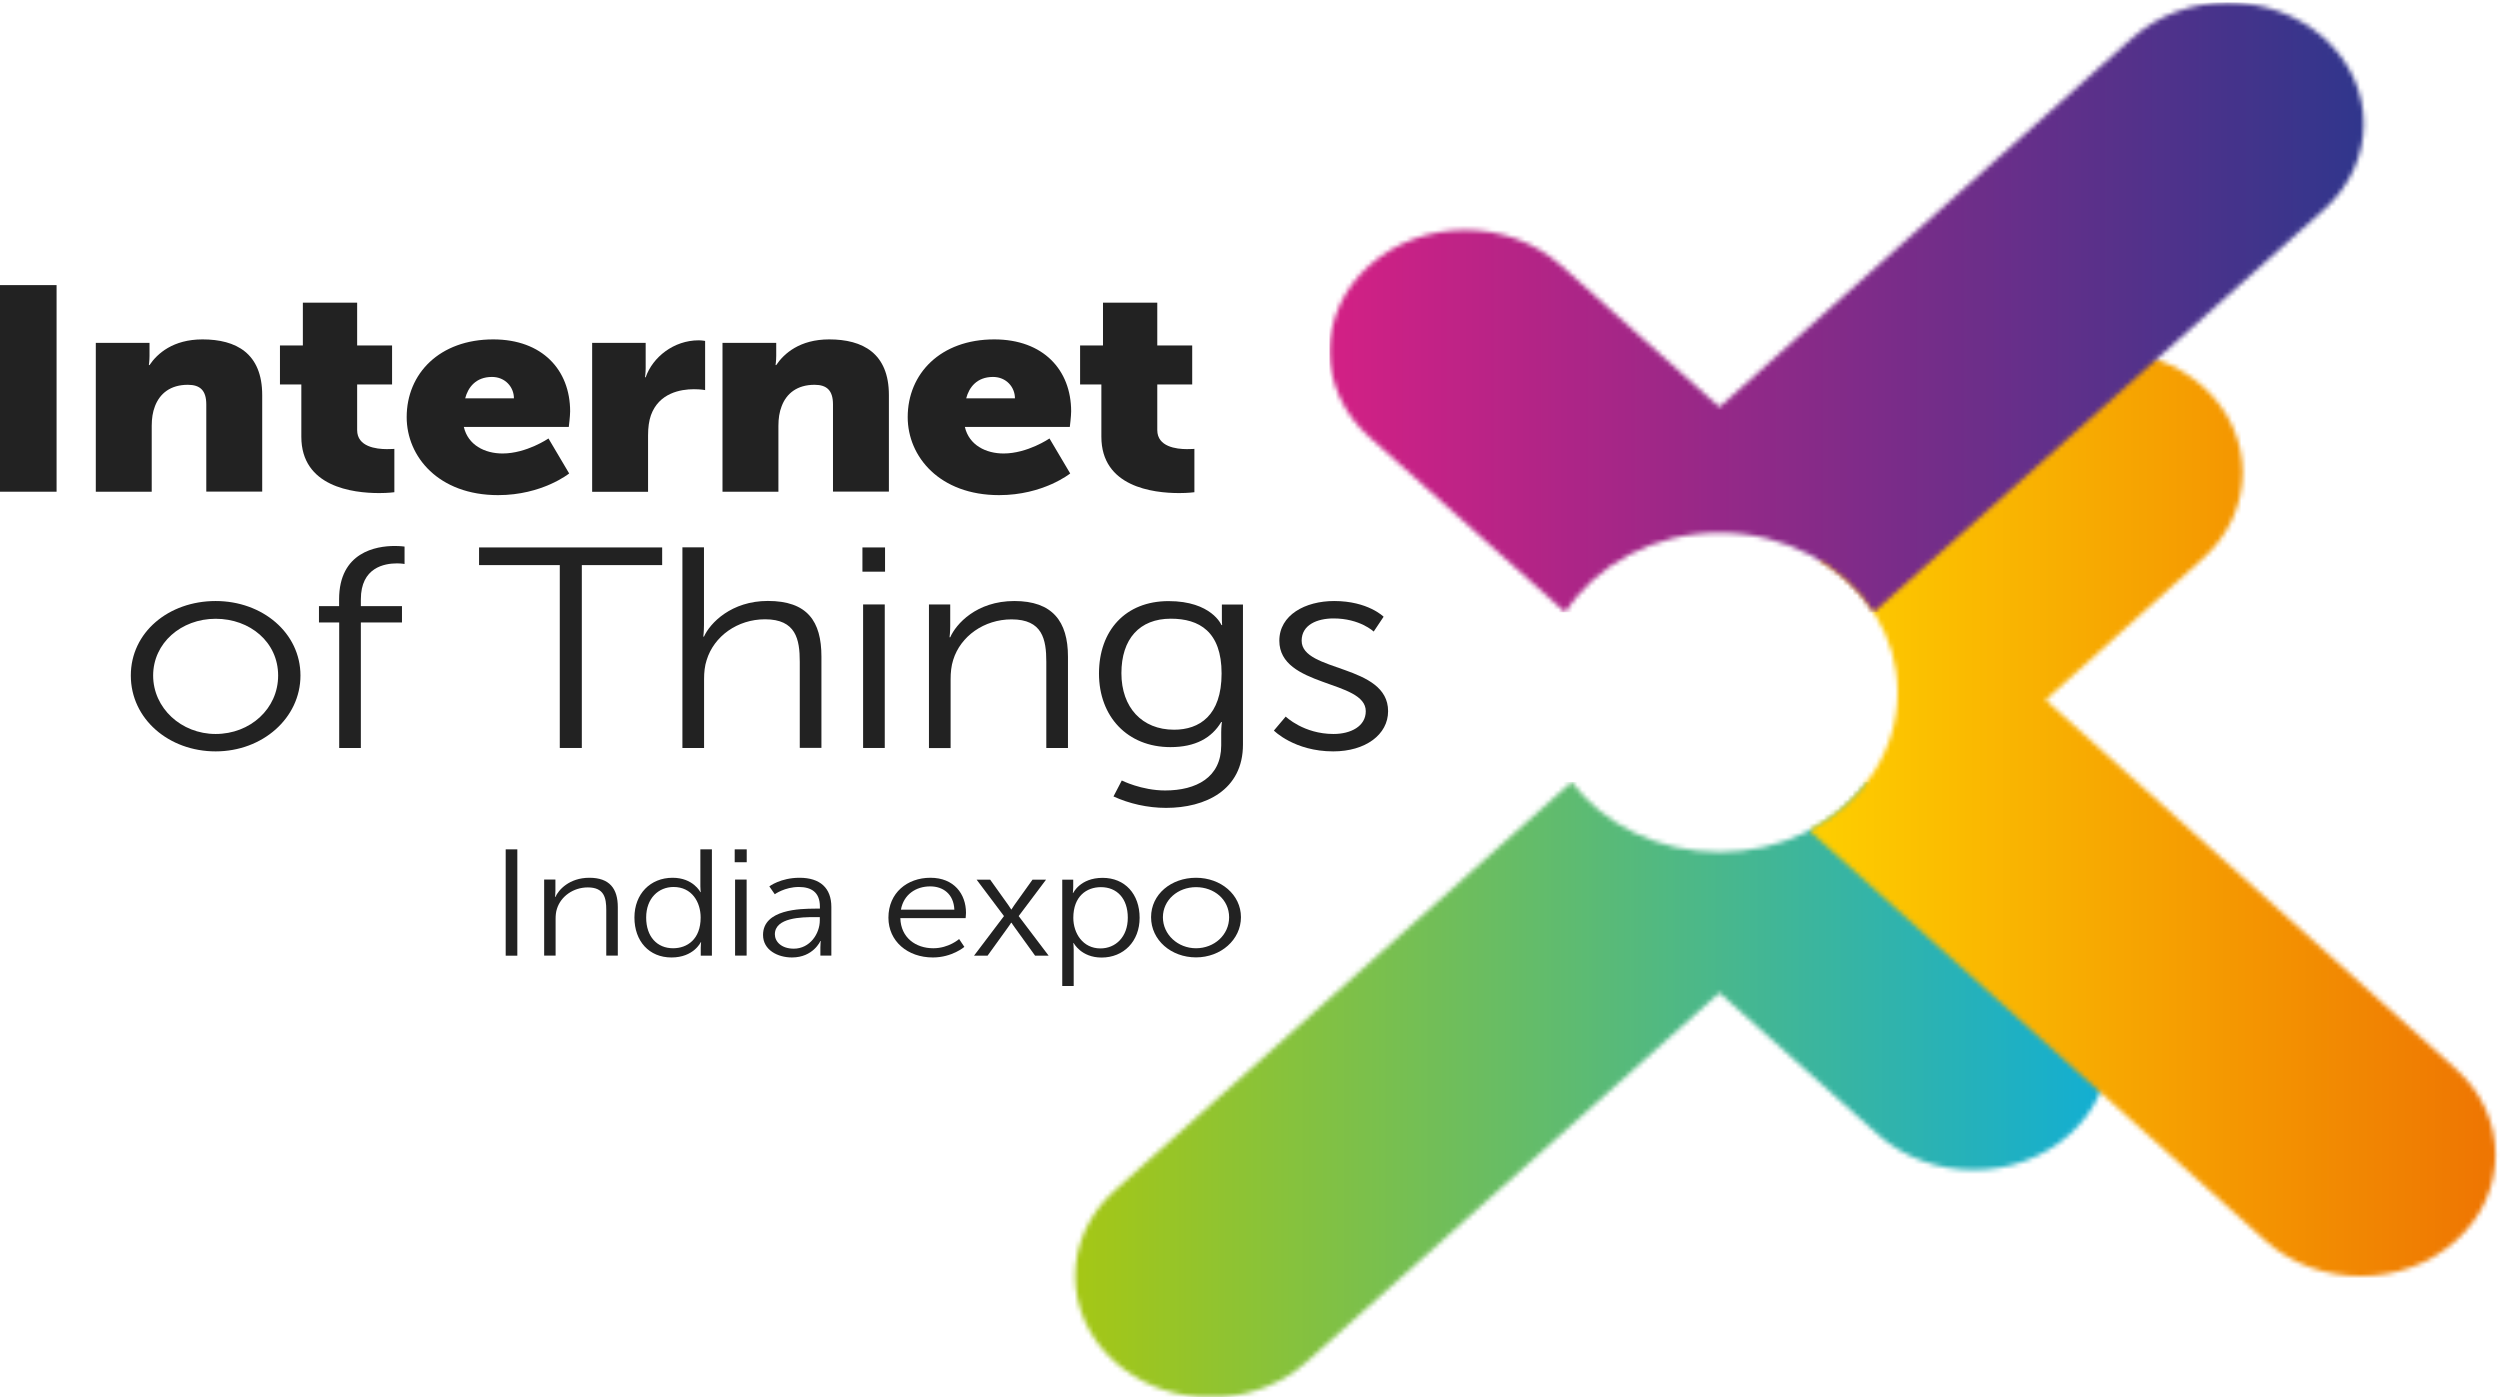
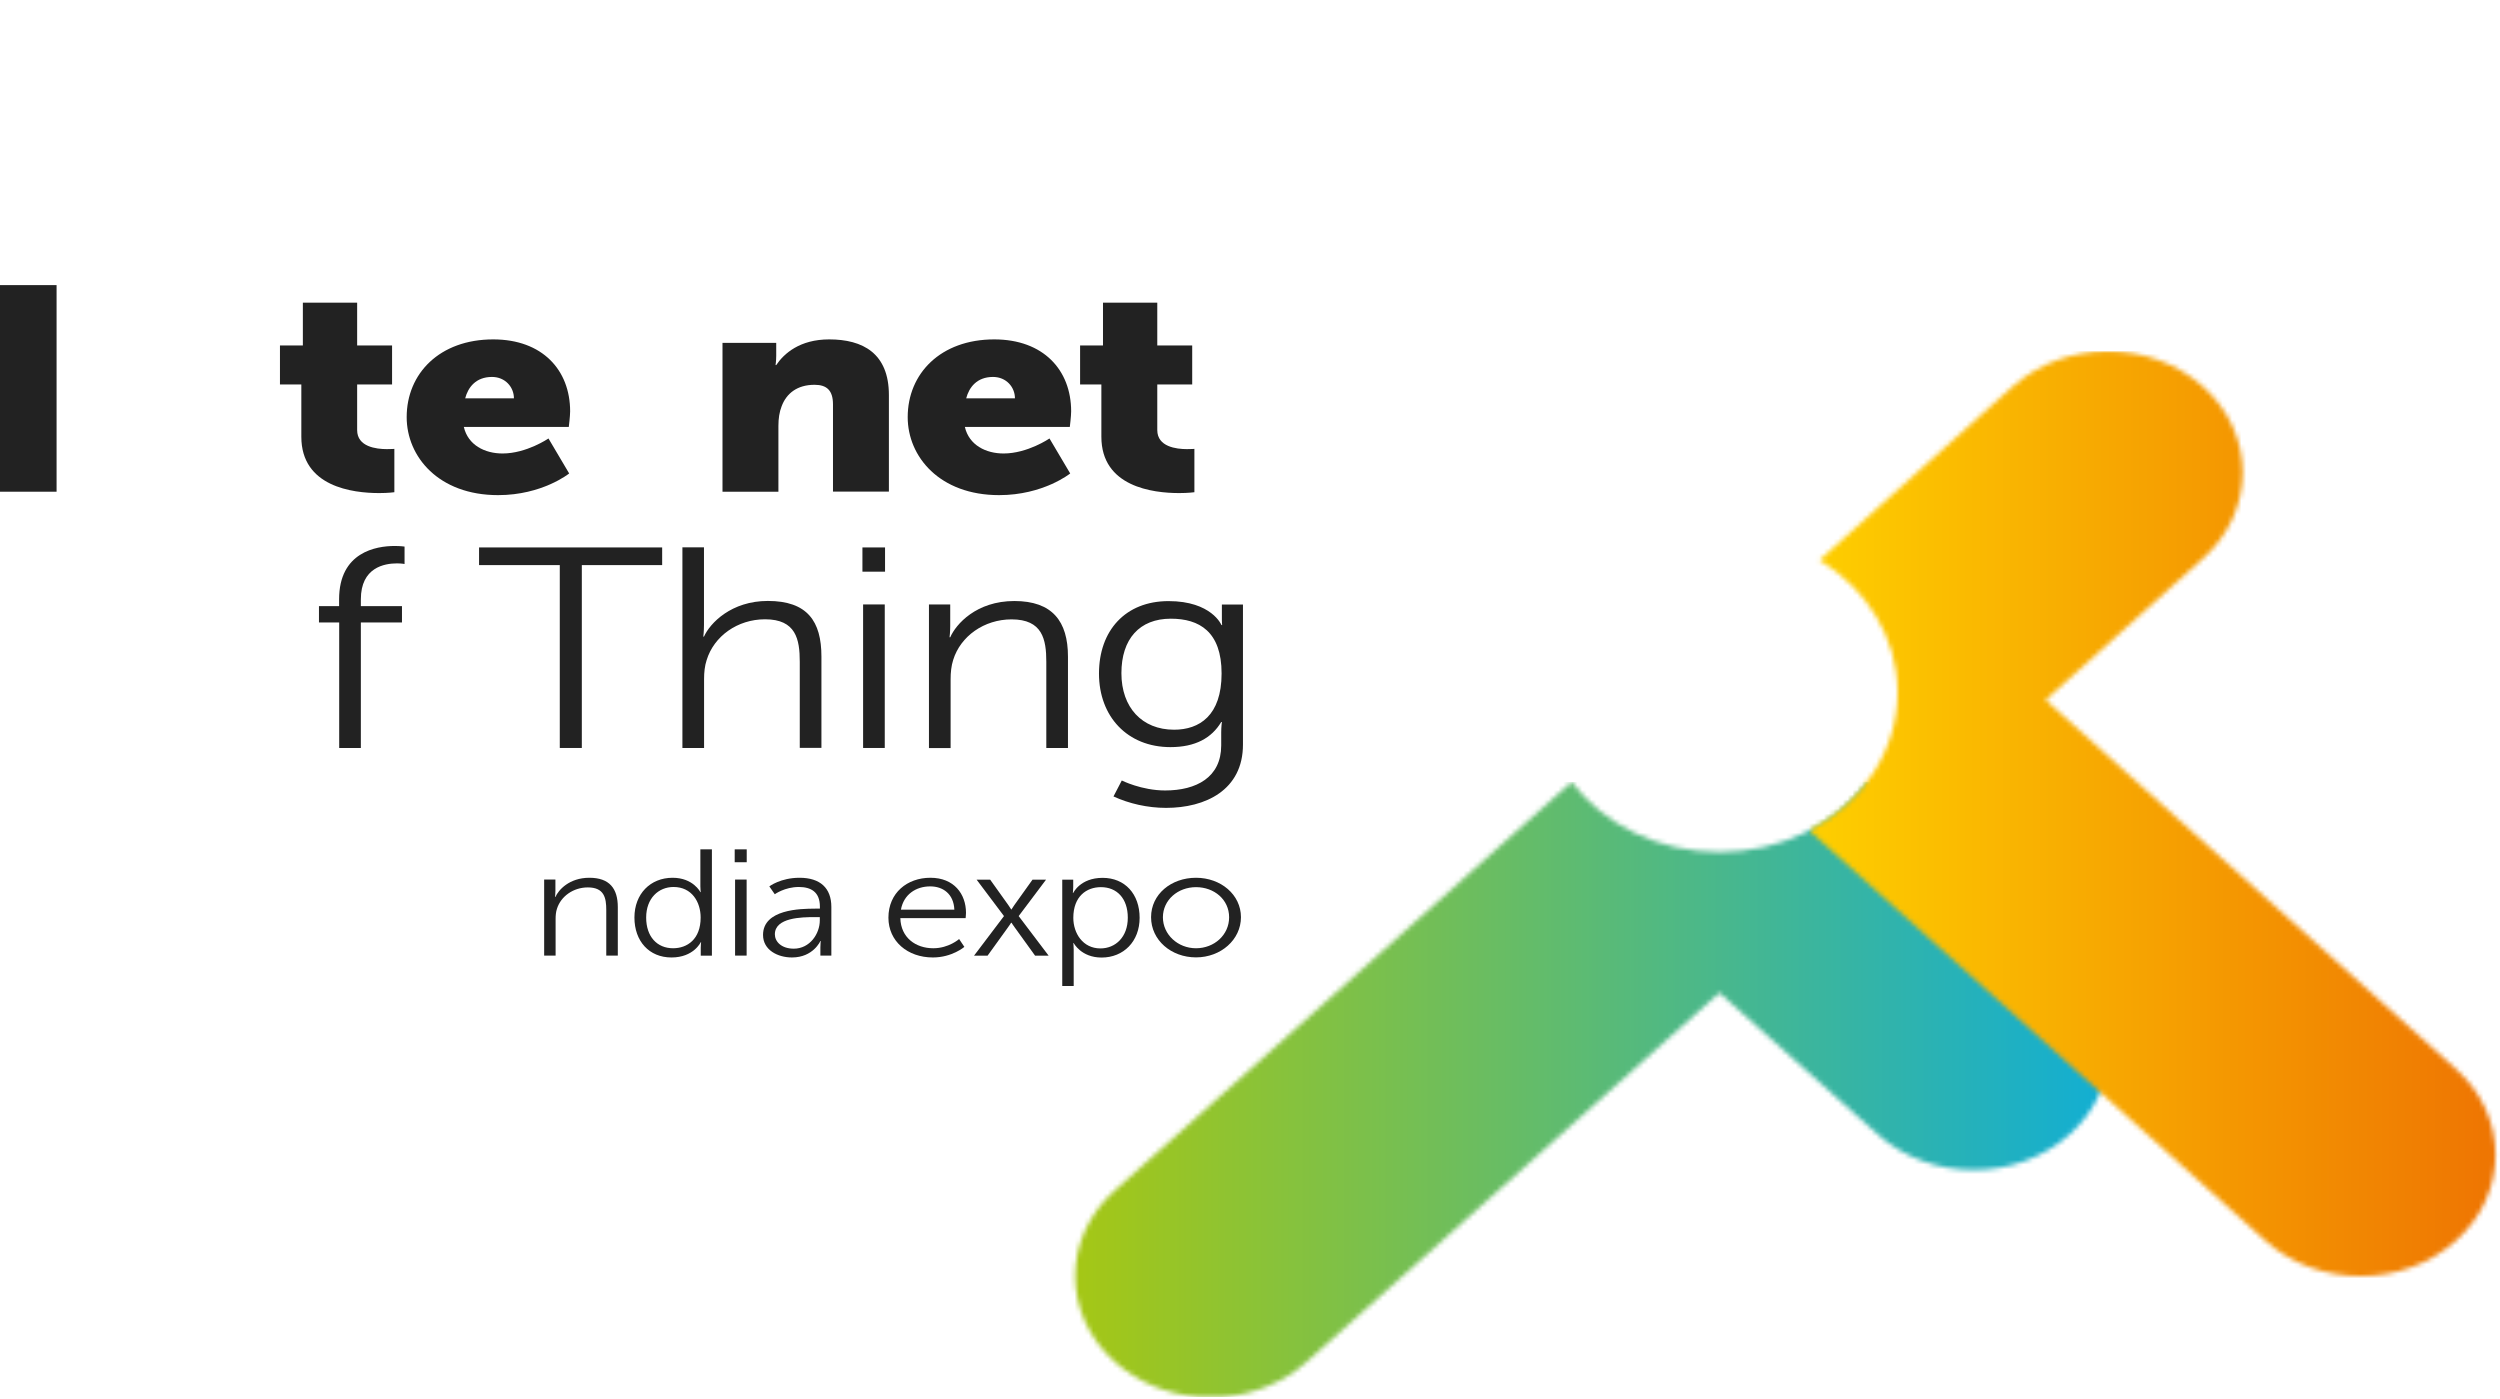
<svg xmlns="http://www.w3.org/2000/svg" width="527" height="295" viewBox="0 0 527 295" fill="none">
  <mask id="mask0_5799_63212" style="mask-type:luminance" maskUnits="userSpaceOnUse" x="226" y="164" width="219" height="131">
    <path d="M362.456 179.619C349.503 179.619 338.059 173.754 331.281 164.832L235.019 250.926C223.856 260.91 223.856 277.1 235.019 287.084C239.926 291.473 246.181 293.938 252.598 294.459H257.867C264.283 293.938 270.539 291.473 275.446 287.084L362.456 209.282L395.844 239.144C407.007 249.127 425.109 249.127 436.272 239.144C441.843 234.143 444.639 227.613 444.639 221.065C444.639 214.517 441.843 207.969 436.272 202.986L393.612 164.832C386.854 173.754 375.429 179.619 362.456 179.619Z" fill="white" />
  </mask>
  <g mask="url(#mask0_5799_63212)">
    <path d="M444.684 164.832H223.881V294.477H444.684V164.832Z" fill="url(#paint0_linear_5799_63212)" />
  </g>
  <mask id="mask1_5799_63212" style="mask-type:luminance" maskUnits="userSpaceOnUse" x="381" y="74" width="146" height="196">
    <path d="M424.208 81.527L383.56 118.08C393.475 124.142 400.012 134.36 400.012 145.963C400.012 158.375 392.51 169.204 381.367 175.051L477.529 261.523C488.631 271.507 506.632 271.507 517.735 261.523C528.838 251.539 528.838 235.349 517.735 225.365L431.228 147.546L464.435 117.684C475.537 107.701 475.537 91.511 464.435 81.527C458.884 76.526 451.603 74.043 444.342 74.043C437.081 74.043 429.78 76.544 424.229 81.527" fill="white" />
  </mask>
  <g mask="url(#mask1_5799_63212)">
    <path d="M528.82 74.043H381.35V271.506H528.82V74.043Z" fill="url(#paint1_linear_5799_63212)" />
  </g>
  <mask id="mask2_5799_63212" style="mask-type:luminance" maskUnits="userSpaceOnUse" x="280" y="0" width="219" height="130">
    <path d="M449.47 8.006L362.46 85.826L329.072 55.964C317.909 45.98 299.807 45.98 288.644 55.964C283.073 60.947 280.277 67.495 280.277 74.043C280.277 80.591 283.073 87.139 288.644 92.122L329.957 129.071C336.474 119.051 348.582 112.305 362.46 112.305C376.338 112.305 388.446 119.051 394.983 129.071L489.898 44.182C501.061 34.198 501.061 18.008 489.898 8.024C484.306 3.041 477.005 0.541 469.684 0.541C462.363 0.541 455.061 3.041 449.47 8.024" fill="white" />
  </mask>
  <g mask="url(#mask2_5799_63212)">
-     <path d="M501.037 0.521H280.254V129.069H501.037V0.521Z" fill="url(#paint2_linear_5799_63212)" />
+     <path d="M501.037 0.521V129.069H501.037V0.521Z" fill="url(#paint2_linear_5799_63212)" />
  </g>
-   <path d="M109.053 179.043H106.6V201.457H109.053V179.043Z" fill="#222222" />
  <path d="M114.688 185.411H117.081V187.803C117.081 188.505 117.001 189.08 117.001 189.08H117.081C117.725 187.605 119.997 185.033 124.241 185.033C128.485 185.033 130.235 187.299 130.235 191.239V201.439H127.801V191.815C127.801 189.296 127.379 187.066 123.919 187.066C120.862 187.066 118.227 188.936 117.403 191.581C117.182 192.246 117.121 192.984 117.121 193.757V201.439H114.708V185.411H114.688Z" fill="#222222" />
  <path d="M141.884 199.892C144.881 199.892 147.697 197.986 147.697 193.416C147.697 190.16 145.846 186.976 141.985 186.976C138.807 186.976 136.212 189.369 136.212 193.416C136.212 197.464 138.525 199.892 141.884 199.892ZM141.784 185.034C146.128 185.034 147.637 188.056 147.637 188.056H147.717C147.717 188.056 147.637 187.516 147.637 186.851V179.043H150.07V201.457H147.717V199.767C147.717 199.065 147.797 198.615 147.797 198.615H147.717C147.717 198.615 146.249 201.835 141.542 201.835C136.836 201.835 133.738 198.399 133.738 193.416C133.738 188.434 137.097 185.034 141.784 185.034Z" fill="#222222" />
  <path d="M154.955 185.411H157.389V201.439H154.955V185.411ZM154.875 179.043H157.409V181.76H154.875V179.043Z" fill="#222222" />
  <path d="M167.324 199.982C170.743 199.982 172.815 196.798 172.815 194.027V193.326H171.789C168.973 193.326 163.342 193.416 163.342 196.959C163.342 198.452 164.669 199.982 167.344 199.982M171.829 191.527H172.835V191.113C172.835 188.019 170.945 186.976 168.39 186.976C165.433 186.976 163.322 188.505 163.322 188.505L162.175 186.85C162.175 186.85 164.528 185.033 168.551 185.033C172.855 185.033 175.249 187.174 175.249 191.185V201.439H172.936V199.694C172.936 198.902 173.016 198.363 173.016 198.363H172.936C172.936 198.363 171.447 201.834 166.942 201.834C163.945 201.834 160.848 200.269 160.848 197.085C160.848 191.671 168.732 191.545 171.829 191.545" fill="#222222" />
  <path d="M201.178 191.761C201.037 188.415 198.764 186.85 196.089 186.85C193.092 186.85 190.497 188.541 189.914 191.761H201.178ZM196.149 185.033C201.097 185.033 203.631 188.451 203.631 192.426C203.631 192.804 203.551 193.542 203.551 193.542H189.793C189.894 197.661 193.032 199.892 196.732 199.892C200.011 199.892 202.183 197.949 202.183 197.949L203.289 199.604C203.289 199.604 200.695 201.834 196.652 201.834C191.302 201.834 187.279 198.399 187.279 193.452C187.279 188.199 191.262 185.033 196.109 185.033" fill="#222222" />
  <path d="M213.128 194.53C213.128 194.53 212.847 195.016 212.525 195.429L208.18 201.456H205.324L211.64 193.109L205.867 185.428H208.723L212.565 190.806C212.847 191.22 213.168 191.724 213.168 191.724H213.209C213.209 191.724 213.53 191.22 213.812 190.806L217.654 185.428H220.51L214.737 193.109L221.053 201.456H218.197L213.852 195.429C213.53 195.016 213.249 194.53 213.249 194.53H213.148H213.128Z" fill="#222222" />
  <path d="M231.967 199.927C235.145 199.927 237.74 197.535 237.74 193.451C237.74 189.368 235.427 187.011 232.068 187.011C229.071 187.011 226.255 188.918 226.255 193.487C226.255 196.707 228.246 199.927 231.967 199.927ZM223.922 185.428H226.235V186.993C226.235 187.695 226.154 188.234 226.154 188.234H226.235C226.235 188.234 227.703 185.05 232.43 185.05C237.156 185.05 240.234 188.486 240.234 193.469C240.234 198.452 236.855 201.852 232.209 201.852C227.904 201.852 226.335 198.794 226.335 198.794H226.255C226.255 198.794 226.335 199.369 226.335 200.197V207.842H223.922V185.428Z" fill="#222222" />
  <path d="M252.12 199.892C255.961 199.892 259.099 197.085 259.099 193.362C259.099 189.638 255.961 187.012 252.12 187.012C248.278 187.012 245.141 189.728 245.141 193.362C245.141 196.995 248.278 199.892 252.12 199.892ZM252.12 185.033C257.349 185.033 261.593 188.595 261.593 193.344C261.593 198.093 257.349 201.816 252.12 201.816C246.89 201.816 242.646 198.183 242.646 193.344C242.646 188.505 246.89 185.033 252.12 185.033Z" fill="#222222" />
-   <path d="M45.457 154.723C52.718 154.723 58.631 149.434 58.631 142.4C58.631 135.367 52.718 130.438 45.457 130.438C38.196 130.438 32.283 135.547 32.283 142.4C32.283 149.254 38.196 154.723 45.457 154.723ZM45.457 126.696C55.333 126.696 63.337 133.424 63.337 142.4C63.337 151.377 55.333 158.392 45.457 158.392C35.581 158.392 27.576 151.539 27.576 142.4C27.576 133.262 35.581 126.696 45.457 126.696Z" fill="#222222" />
  <path d="M71.482 131.211H67.238V127.775H71.482V126.336C71.482 116.352 79.347 115.093 83.188 115.093C84.475 115.093 85.28 115.219 85.28 115.219V118.888C85.28 118.888 84.616 118.762 83.671 118.762C81.056 118.762 76.068 119.608 76.068 126.336V127.775H84.737V131.211H76.068V157.672H71.502V131.211H71.482Z" fill="#222222" />
  <path d="M118.002 119.123H100.986V115.4H139.584V119.123H122.648V157.673H118.002V119.123Z" fill="#222222" />
  <path d="M143.832 115.382H148.398V131.734C148.398 133.119 148.257 134.198 148.257 134.198H148.398C149.685 131.32 154.19 126.679 161.853 126.679C170.18 126.679 173.157 130.943 173.157 138.408V157.656H168.591V139.505C168.591 134.756 167.787 130.547 161.27 130.547C155.478 130.547 150.51 134.091 148.961 139.145C148.559 140.351 148.418 141.736 148.418 143.175V157.674H143.852V115.4L143.832 115.382Z" fill="#222222" />
  <path d="M181.942 127.416H186.507V157.673H181.942V127.416ZM181.801 115.4H186.568V120.509H181.801V115.4Z" fill="#222222" />
  <path d="M195.803 127.416H200.308V131.931C200.308 133.244 200.167 134.342 200.167 134.342H200.308C201.515 131.571 205.819 126.696 213.824 126.696C221.829 126.696 225.128 130.96 225.128 138.425V157.673H220.562V139.522C220.562 134.773 219.758 130.564 213.241 130.564C207.448 130.564 202.48 134.108 200.932 139.109C200.529 140.368 200.389 141.753 200.389 143.192V157.691H195.823V127.434L195.803 127.416Z" fill="#222222" />
  <path d="M257.511 141.968C257.511 133.136 252.805 130.42 246.811 130.42C240.214 130.42 236.393 134.683 236.393 141.915C236.393 149.146 240.757 153.823 247.495 153.823C252.805 153.823 257.511 150.873 257.511 141.968ZM245.604 166.631C252.202 166.631 257.431 163.861 257.431 157.133V154.363C257.431 153.229 257.572 152.204 257.572 152.204H257.431C255.42 155.568 251.98 157.493 246.731 157.493C237.66 157.493 231.666 151.053 231.666 141.986C231.666 132.92 237.237 126.714 246.329 126.714C255.42 126.714 257.491 131.769 257.491 131.769H257.632C257.632 131.769 257.572 131.409 257.572 130.743V127.434H262.017V156.953C262.017 166.577 254.072 170.301 245.806 170.301C241.904 170.301 238.002 169.401 234.723 167.89L236.473 164.526C236.473 164.526 240.636 166.631 245.625 166.631" fill="#222222" />
-   <path d="M271.029 151.053C271.029 151.053 274.79 154.723 281.106 154.723C284.746 154.723 287.904 153.104 287.904 149.92C287.904 143.3 269.682 144.919 269.682 135.061C269.682 129.646 275.132 126.696 281.247 126.696C288.367 126.696 291.665 130.006 291.665 130.006L289.574 133.136C289.574 133.136 286.677 130.366 281.106 130.366C277.687 130.366 274.388 131.697 274.388 135.061C274.388 141.735 292.611 139.936 292.611 149.92C292.611 154.849 287.844 158.392 281.046 158.392C272.839 158.392 268.535 154.003 268.535 154.003L271.029 151.053Z" fill="#222222" />
  <path d="M11.927 60.102H0V103.653H11.927V60.102Z" fill="#222222" />
-   <path d="M20.215 72.282H31.519V75.016C31.519 76.059 31.378 76.959 31.378 76.959H31.519C33.148 74.53 36.487 71.544 42.682 71.544C49.762 71.544 55.273 74.458 55.273 83.291V103.636H43.486V85.252C43.486 82.32 42.199 81.114 39.605 81.114C35.924 81.114 33.691 82.949 32.666 85.629C32.183 86.853 31.982 88.256 31.982 89.767V103.654H20.195V72.282H20.215Z" fill="#222222" />
  <path d="M63.521 81.04H59.016V72.819H63.843V63.807H75.287V72.819H82.649V81.04H75.287V90.664C75.287 94.19 79.31 94.675 81.563 94.675C82.508 94.675 83.131 94.622 83.131 94.622V103.76C83.131 103.76 81.844 103.94 79.933 103.94C74.342 103.94 63.521 102.609 63.521 92.067V81.04Z" fill="#222222" />
  <path d="M108.336 83.975C108.336 81.6 106.506 79.459 103.71 79.459C100.311 79.459 98.661 81.654 98.058 83.975H108.336ZM103.971 71.544C114.33 71.544 120.183 78.002 120.183 86.709C120.183 87.752 119.901 90.001 119.901 90.001H97.776C98.661 93.832 102.201 95.595 105.942 95.595C110.991 95.595 115.617 92.429 115.617 92.429L119.981 99.805C119.981 99.805 114.33 104.374 104.997 104.374C92.466 104.374 85.728 96.279 85.728 87.932C85.728 78.74 92.668 71.544 103.971 71.544Z" fill="#222222" />
-   <path d="M124.805 72.279H136.108V77.586C136.108 78.629 135.968 79.529 135.968 79.529H136.108C137.597 75.266 142.042 71.74 147.271 71.74C147.955 71.74 148.639 71.866 148.639 71.866V82.227C148.639 82.227 147.694 82.047 146.266 82.047C143.47 82.047 138.904 82.839 137.215 87.534C136.812 88.685 136.611 90.088 136.611 91.797V103.67H124.825V72.297L124.805 72.279Z" fill="#222222" />
  <path d="M152.323 72.282H163.627V75.016C163.627 76.059 163.486 76.959 163.486 76.959H163.627C165.256 74.53 168.595 71.544 174.789 71.544C181.869 71.544 187.38 74.458 187.38 83.291V103.636H175.594V85.252C175.594 82.32 174.307 81.114 171.712 81.114C168.031 81.114 165.779 82.949 164.773 85.629C164.29 86.853 164.089 88.256 164.089 89.767V103.654H152.303V72.282H152.323Z" fill="#222222" />
  <path d="M213.951 83.975C213.951 81.6 212.121 79.459 209.325 79.459C205.926 79.459 204.277 81.654 203.673 83.975H213.951ZM209.586 71.544C219.945 71.544 225.798 78.002 225.798 86.709C225.798 87.752 225.516 90.001 225.516 90.001H203.392C204.277 93.832 207.817 95.595 211.558 95.595C216.606 95.595 221.232 92.429 221.232 92.429L225.597 99.805C225.597 99.805 219.945 104.374 210.612 104.374C198.082 104.374 191.344 96.279 191.344 87.932C191.344 78.74 198.283 71.544 209.586 71.544Z" fill="#222222" />
  <path d="M232.189 81.04H227.684V72.819H232.511V63.807H243.955V72.819H251.317V81.04H243.955V90.664C243.955 94.19 247.978 94.675 250.21 94.675C251.156 94.675 251.779 94.622 251.779 94.622V103.76C251.779 103.76 250.492 103.94 248.581 103.94C242.99 103.94 232.169 102.609 232.169 92.067V81.04H232.189Z" fill="#222222" />
  <defs>
    <linearGradient id="paint0_linear_5799_63212" x1="226.656" y1="226.035" x2="444.664" y2="226.035" gradientUnits="userSpaceOnUse">
      <stop stop-color="#A5C715" />
      <stop offset="1" stop-color="#11AED4" />
    </linearGradient>
    <linearGradient id="paint1_linear_5799_63212" x1="381.35" y1="166.073" x2="526.869" y2="166.073" gradientUnits="userSpaceOnUse">
      <stop stop-color="#FECF00" />
      <stop offset="1" stop-color="#EE7402" />
    </linearGradient>
    <linearGradient id="paint2_linear_5799_63212" x1="280.254" y1="58.709" x2="498.261" y2="58.709" gradientUnits="userSpaceOnUse">
      <stop stop-color="#D32085" />
      <stop offset="1" stop-color="#30368C" />
    </linearGradient>
  </defs>
</svg>